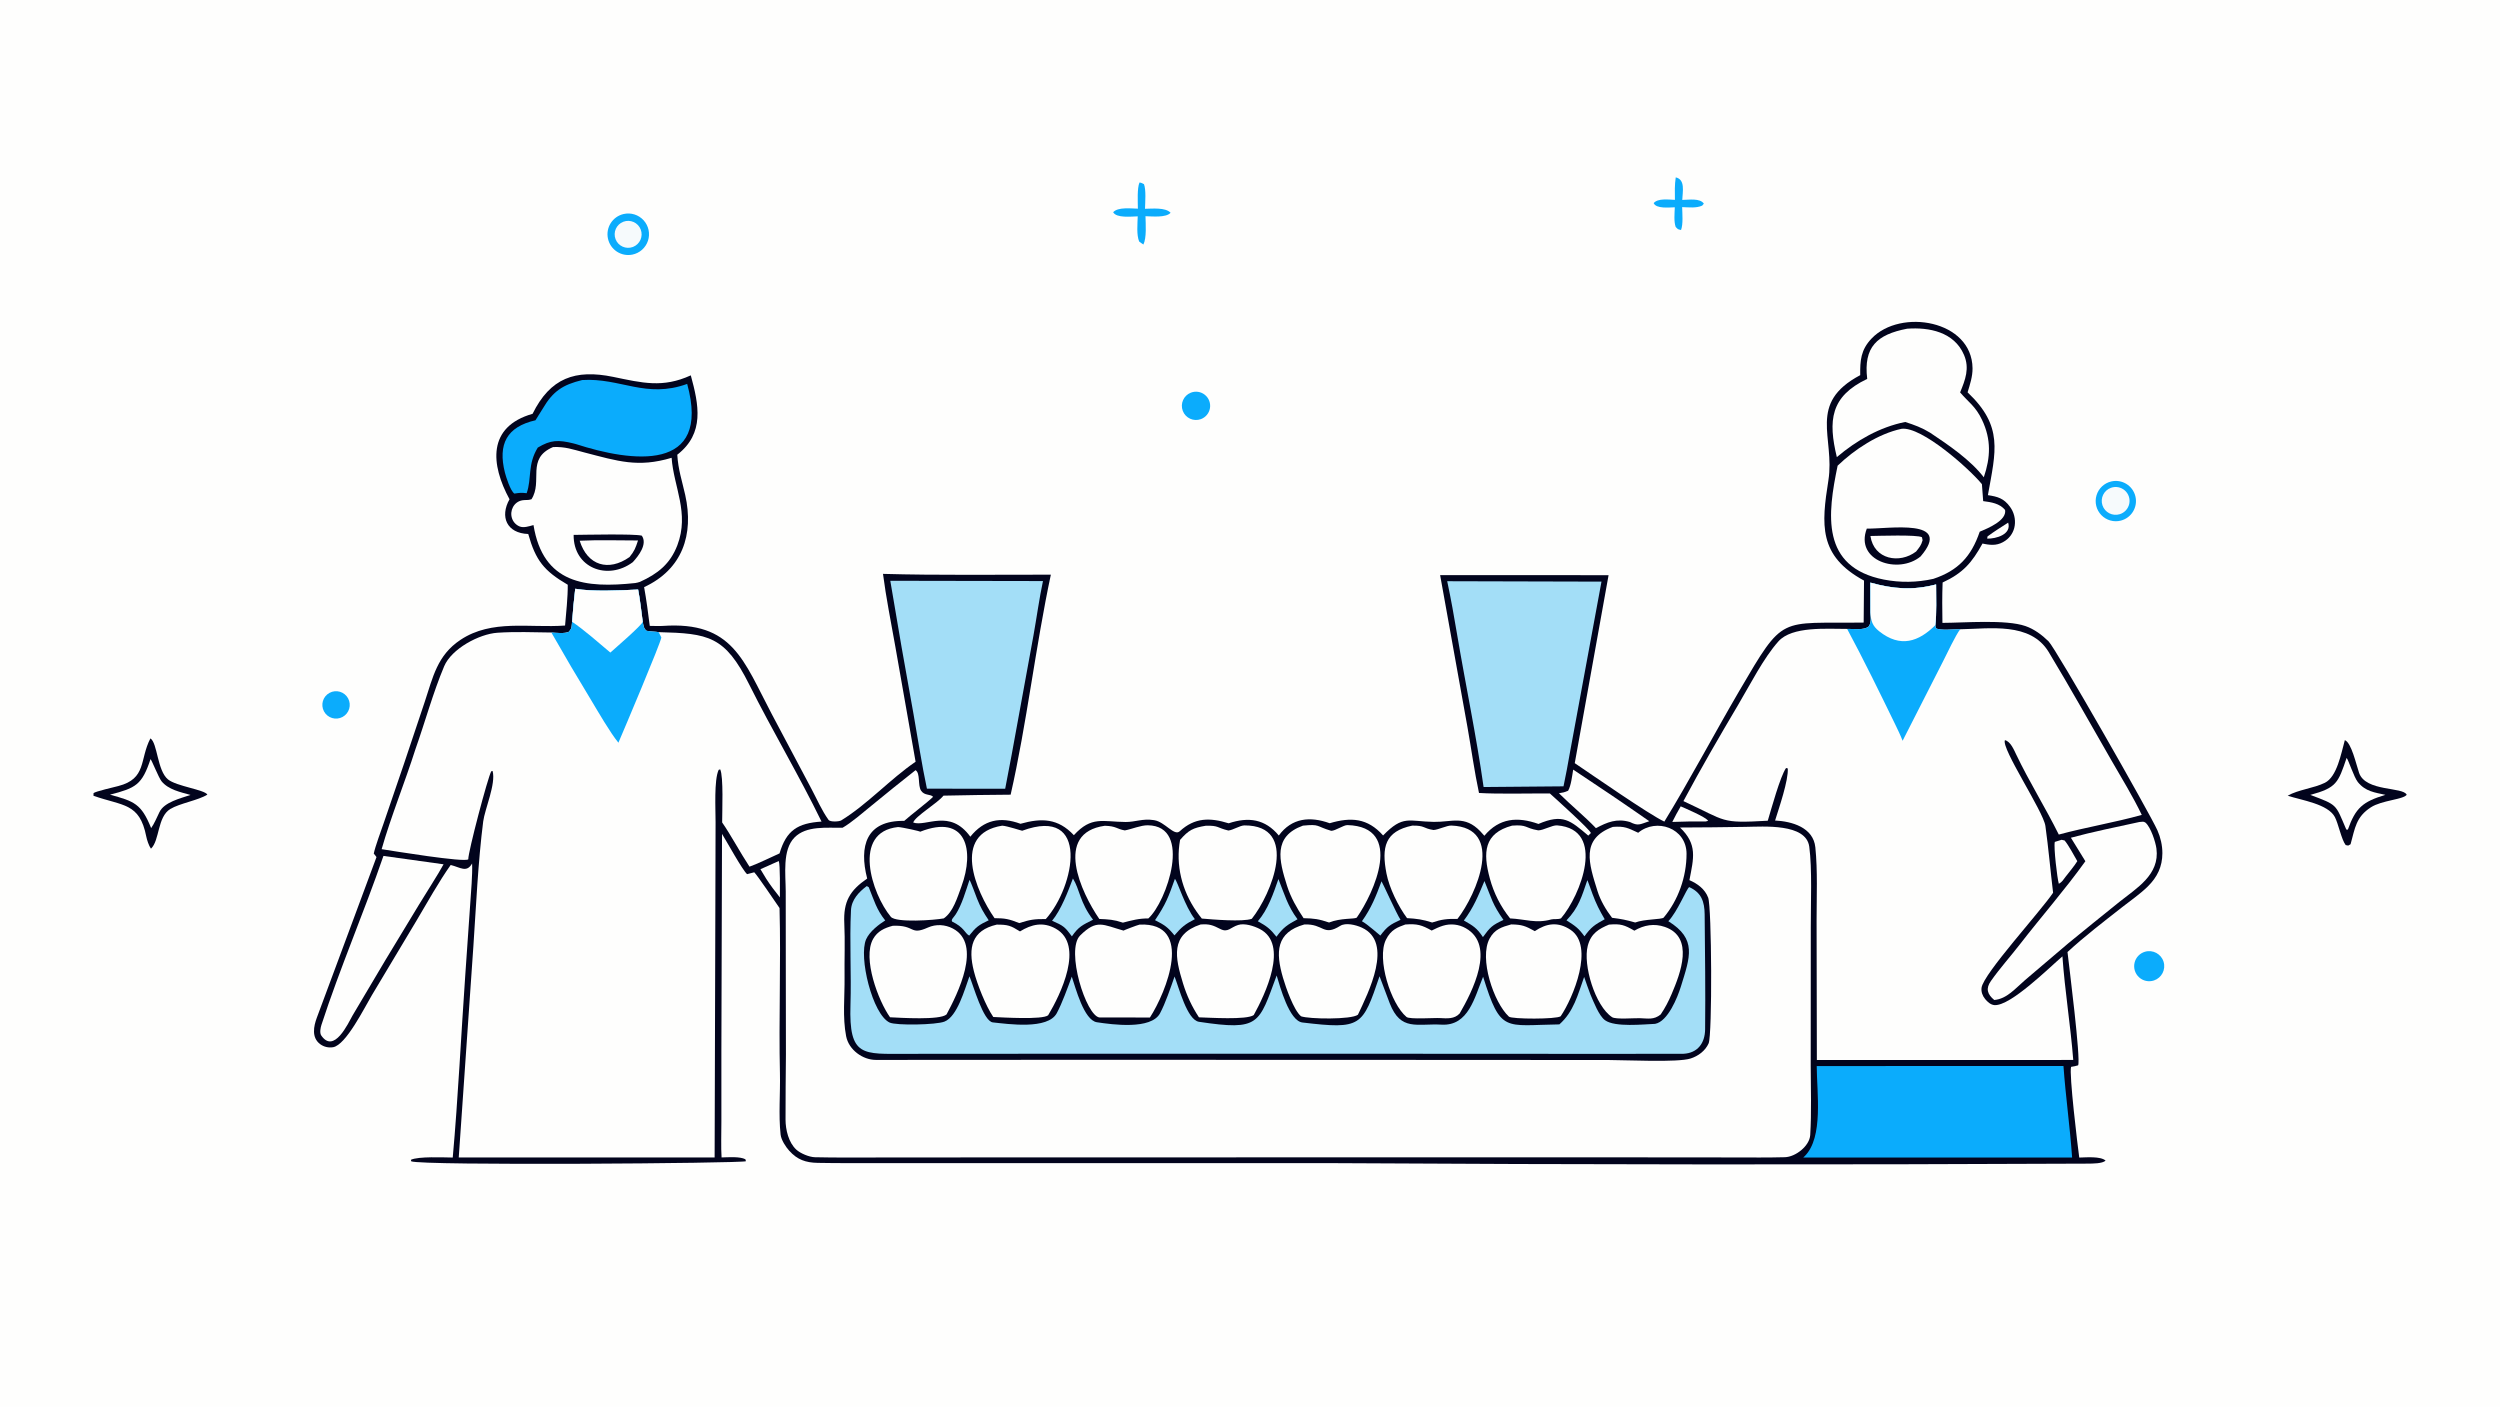
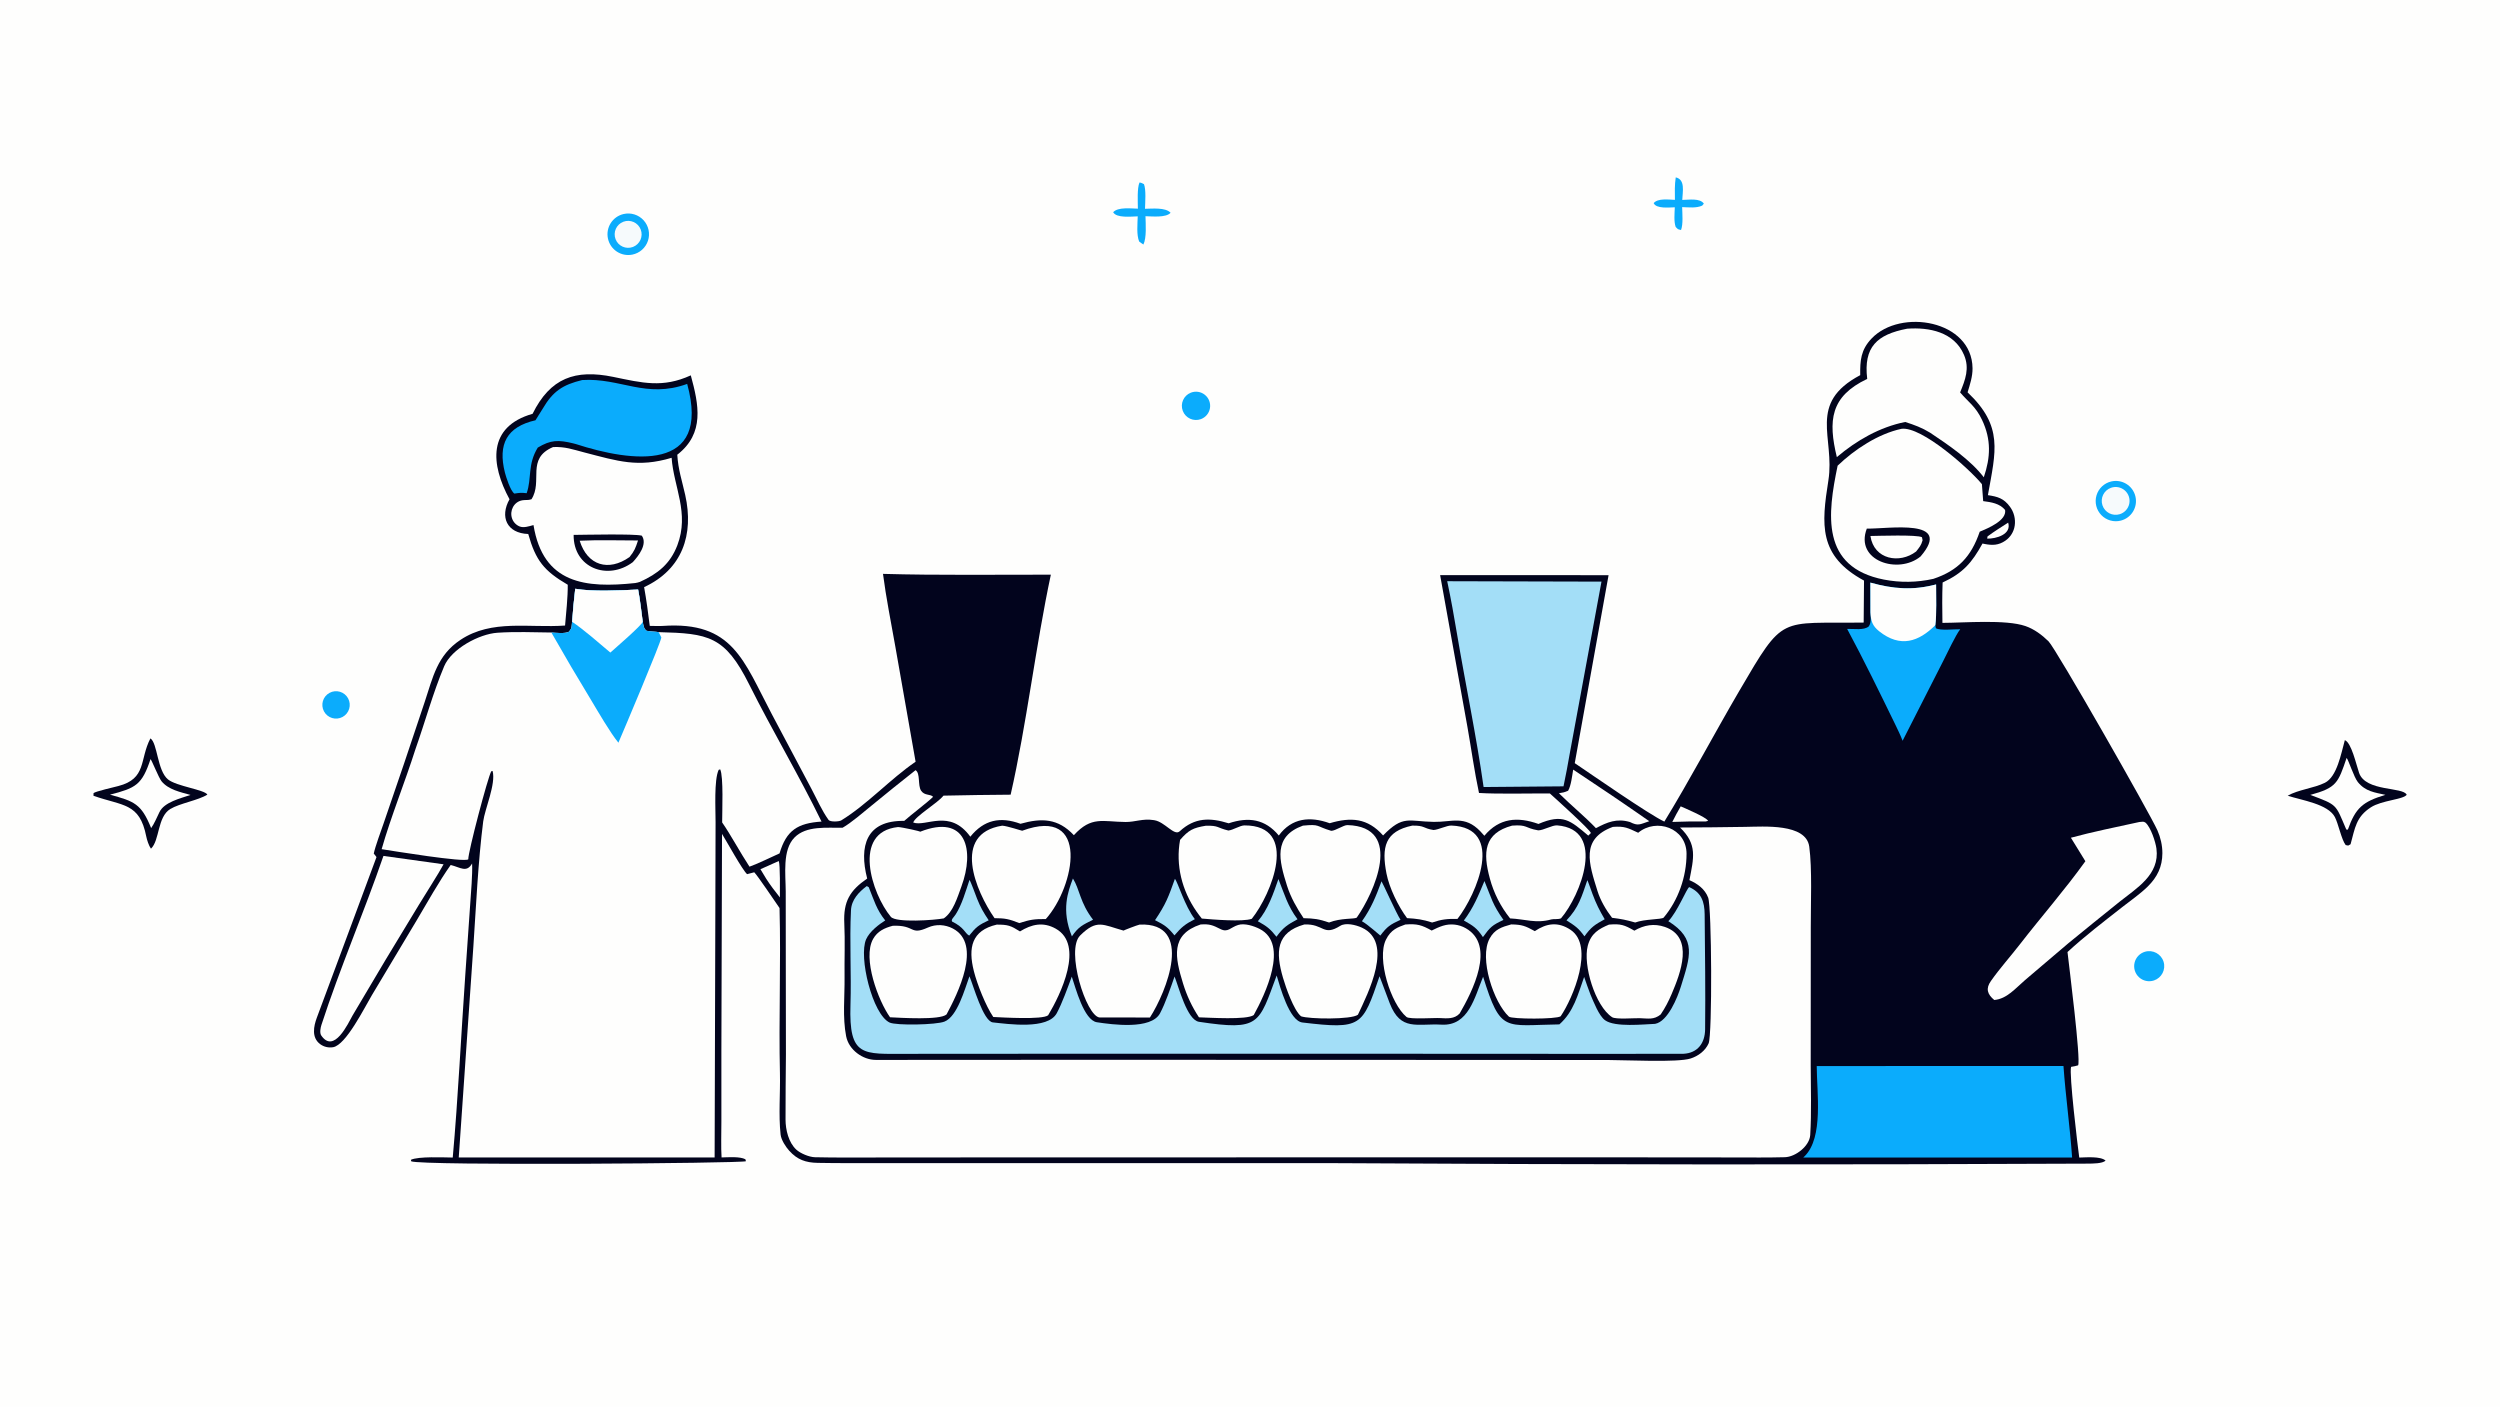
<svg xmlns="http://www.w3.org/2000/svg" version="1.1" style="display: block;" viewBox="0 0 2048 1152" width="1820" height="1024" preserveAspectRatio="none">
  <path transform="translate(0,0)" fill="rgb(254,254,253)" d="M 0 0 L 2048 0 L 2048 1152 L 0 1152 L 0 0 z" />
  <path transform="translate(0,0)" fill="rgb(2,4,29)" d="M 1523.89 307.254 C 1523.77 295.292 1524.27 286.577 1533.31 277.14 C 1556.98 252.419 1615.47 262.191 1615.9 301.603 C 1615.98 308.366 1613.81 314.842 1611.85 321.335 C 1641.29 349.143 1634.93 369.516 1628.49 405.528 C 1636.46 406.74 1641.52 408.114 1646.56 415.031 C 1649.86 419.486 1651.26 425.073 1650.45 430.56 C 1649.71 435.53 1646.93 439.968 1642.79 442.816 C 1637.25 446.643 1632.13 446.764 1625.73 445.496 C 1625.18 445.386 1624.63 445.269 1624.07 445.147 C 1615.37 460.853 1608.2 469.267 1591.39 477.073 C 1590.95 488.447 1591.07 498.791 1591.24 510.137 C 1609.21 510.085 1643.09 507.193 1659.22 512.738 C 1666.36 515.194 1672.81 520.003 1678.16 525.253 C 1684.18 531.17 1761.21 666.219 1767.36 680.045 C 1769.93 685.83 1771.44 692.429 1771.42 698.771 C 1771.39 709.805 1767.27 718.318 1759.49 726 C 1753.19 732.218 1745.52 737.433 1738.56 742.906 C 1723.47 754.764 1707.79 766.705 1693.7 779.715 C 1695.01 791.395 1704.73 867.902 1702.39 872.504 C 1700.15 873.155 1698.94 873.399 1696.64 873.751 C 1694.84 879.112 1702.03 938.649 1703.32 948.05 C 1708.88 947.918 1720.87 946.826 1724.91 950.556 C 1722.2 953.033 1714.37 952.952 1710.55 953.008 C 1502.88 953.999 1295.21 953.861 1087.54 952.592 L 809.27 952.623 L 720.205 952.592 C 703.459 952.597 686.579 952.708 669.844 952.393 C 660.082 952.209 653.207 949.839 646.59 942.514 C 643.652 939.262 639.953 933.619 639.464 929.178 C 637.698 913.12 639.3 895.274 638.924 879.055 C 637.892 834.555 639.804 787.952 638.592 743.679 C 635.048 738.596 620.611 717.095 617.88 714.398 C 615.944 714.963 613.993 715.476 612.029 715.935 C 608.217 712.667 595.283 689.093 591.481 682.96 L 590.958 860.917 L 590.956 918.586 C 590.965 926.999 590.555 940.005 591.111 947.947 C 596.485 947.8 606.143 947.054 610.607 949.429 L 611.083 951.036 C 608.94 952.792 344.048 954.832 336.837 951.094 L 336.63 949.873 C 342.663 946.969 363.232 947.937 370.887 948.027 C 375.217 900.021 377.777 846.704 381.185 798.172 L 385.181 740.669 C 385.794 731.531 387.181 715.928 386.747 707.192 C 382.247 715.03 377.262 710.428 369.205 708.418 C 359.969 721.346 349.564 739.881 341.364 753.72 L 304.605 815.124 C 298.705 824.997 283.465 855.851 272.872 857.664 C 269.159 858.297 265.348 857.4 262.308 855.175 C 255.052 849.791 256.907 840.528 259.636 833.265 C 276.058 789.563 292.065 745.673 308.423 701.948 C 308.471 701.82 306.455 699.389 306.194 699.087 C 307.183 693.828 312.363 679.855 314.273 674.286 L 331.033 625.278 L 347.937 574.835 C 354.655 554.656 358.124 536.706 377.271 524.01 C 403.001 506.947 433.502 514.475 462.902 512.316 C 463.761 502.121 465.228 488.904 465.096 478.913 C 445.706 467.566 438.876 459.181 432.732 437.344 C 415.201 436.745 409.287 423.32 417.395 408.891 C 401.868 380.31 399.133 349.501 436.291 338.902 C 450.825 309.508 471.192 302.259 502.392 308.676 C 526.069 313.546 542.826 317.969 565.902 307.414 C 572.475 331.508 577.398 354.883 554.832 372.405 C 555.563 384.653 558.696 393.6 561.329 405.37 C 568.609 437.913 558.935 466.381 527.657 480.861 C 529.612 491.673 530.911 501.734 532.281 512.6 C 535.5 512.605 539.906 512.842 542.967 512.629 C 600.239 508.653 608.952 540.773 632.186 584.734 L 664.851 646.287 C 669.304 654.683 673.229 663.82 678.726 671.459 C 680.107 673.38 687.452 672.94 689.138 671.905 C 710.593 658.737 729.417 637.909 750.058 623.869 L 733.429 529.414 C 730.046 510.312 725.8 489.097 723.346 470.001 C 768.079 471.27 815.919 470.587 860.859 470.654 C 848.399 529.072 840.987 593.497 827.911 650.847 C 809.566 650.964 791.221 651.227 772.88 651.637 C 768.281 657.664 749.619 668.554 748.106 673.652 C 758.596 677.484 778.042 661.988 794.893 685.254 C 806.034 671.421 819.427 668.574 835.981 674.676 C 853.309 669.815 866.71 670.139 879.713 684.02 C 894.151 668.155 903.355 673.052 922.102 673.216 C 929.813 673.283 936.192 670.273 944.905 671.641 L 945.581 671.743 C 954.367 673.145 961.908 684.978 966.423 680.82 C 978.799 669.423 991.223 669.539 1006.53 674.286 C 1022.76 668.891 1036.33 670.708 1047.59 684.292 C 1058.27 669.762 1073.22 668.445 1089.28 674.223 C 1106.62 669.091 1120.28 669.887 1133.04 684.243 C 1149.51 667.209 1153.95 672.811 1174.55 673.121 C 1189.6 673.347 1199.8 667.526 1212.64 680.791 C 1213.79 681.994 1214.91 683.229 1215.99 684.494 C 1228.2 669.878 1243.17 668.716 1260.3 674.813 C 1280.41 666.203 1286.34 671.922 1301.12 684.368 L 1303.25 682.27 C 1302.66 679.508 1274.22 653.969 1269.7 649.877 C 1252.69 649.699 1227.61 650.452 1211.59 649.439 C 1207.92 632.433 1205.28 613.165 1202.19 595.742 L 1179.75 471.008 L 1317.74 471.073 L 1290.04 625.024 C 1304.06 634.47 1351.02 667.145 1363.43 672.893 C 1383.65 639.96 1405.05 599.629 1424.71 566.039 C 1461.88 502.546 1456.73 510.879 1526.72 509.879 L 1527 475.496 C 1489.51 455.191 1492.11 429.619 1497.82 393.408 C 1503.36 358.199 1480.26 330.384 1523.89 307.254 z" />
  <path transform="translate(0,0)" fill="rgb(254,254,253)" d="M 468.656 509.253 C 469.353 499.986 470.086 491.417 471.211 482.197 C 485.528 484.677 507.876 483.528 522.748 482.831 C 524.299 490.531 525.457 501.32 526.546 509.309 C 527.231 512.522 527.23 514.653 529.69 516.625 C 533.074 517.256 537.293 517.24 539.596 517.724 C 580.443 518.765 593.879 520.821 613.765 560.628 C 632.504 598.141 654.668 635.162 673.004 672.874 C 653.527 674.175 644.21 679.923 638.599 698.937 C 633.355 701.298 619.08 708.16 613.977 709.804 C 606.588 698.611 598.445 683.408 591.586 673.588 C 591.57 664.759 592.809 635.899 589.967 630.087 L 588.726 630.521 C 584.844 638.767 586.225 662.951 586.198 673.253 L 586.024 740.312 L 585.421 947.978 L 375.804 947.966 L 387.776 775.266 C 390.02 742.117 391.615 705.909 395.83 672.812 C 397.117 662.701 406.446 641.868 403.524 631.416 L 402.454 631.672 C 399.717 636.185 383.334 698.283 383.621 703.753 C 381.011 706.619 321.224 696.81 312.64 695.473 C 320.018 669.462 331.939 640.029 340.319 613.618 C 348.268 591.206 354.65 567.552 363.861 545.664 C 369.886 531.348 392.504 519.227 407.503 518.214 C 421.906 517.242 437.188 517.812 451.672 518.026 C 455.877 518.243 462.571 519.143 466.077 517.377 C 468.756 514.012 467.984 514.161 468.656 509.253 z" />
  <path transform="translate(0,0)" fill="rgb(11,172,252)" d="M 468.656 509.253 C 469.353 499.986 470.086 491.417 471.211 482.197 C 485.528 484.677 507.876 483.528 522.748 482.831 C 524.299 490.531 525.457 501.32 526.546 509.309 C 527.231 512.522 527.23 514.653 529.69 516.625 C 533.074 517.256 537.293 517.24 539.596 517.724 L 541.777 522.068 C 541.356 526.4 510.507 599.235 506.599 608.272 C 499.905 600.119 489.878 582.756 484.22 573.342 C 473.099 555.065 462.248 536.624 451.672 518.026 C 455.877 518.243 462.571 519.143 466.077 517.377 C 468.756 514.012 467.984 514.161 468.656 509.253 z" />
  <path transform="translate(0,0)" fill="rgb(254,254,253)" d="M 468.656 509.253 C 469.353 499.986 470.086 491.417 471.211 482.197 C 485.528 484.677 507.876 483.528 522.748 482.831 C 524.299 490.531 525.457 501.32 526.546 509.309 C 525.081 512.697 504.61 530.297 499.999 534.454 C 491.395 527.196 477.503 515.045 468.656 509.253 z" />
  <path transform="translate(0,0)" fill="rgb(254,254,253)" d="M 750.015 630.774 C 754.073 633.205 751.737 643.27 754.518 647.523 C 757.359 651.868 762.295 650.136 764.391 652.603 C 760.055 656.939 746.881 666.831 740.741 672.309 C 709.404 671.791 703.61 693.082 710.389 719.533 C 696.193 729.316 690.804 738.276 691.651 756.193 C 692.335 770.663 691.683 785.823 691.862 800.243 C 692.061 816.246 690.095 833.092 693.162 848.709 C 695.348 859.844 706.757 868.054 717.458 868.066 C 770.871 868.125 824.242 867.979 877.634 867.965 L 1194.42 868.071 L 1318.33 868.16 C 1331.98 868.179 1374.36 870.322 1384.93 866.917 C 1391.22 864.895 1396.95 860.657 1399.7 854.539 C 1402.78 847.66 1402.27 742.927 1399.33 735.158 C 1396.65 728.102 1390.65 723.743 1383.97 720.844 C 1387.46 702.722 1390.73 691.528 1376.25 677.736 C 1394.07 677.673 1411.89 677.498 1429.72 677.211 C 1444.7 677.027 1479.53 674.16 1482.14 693.404 C 1484.6 711.594 1483.33 740.337 1483.4 759.095 L 1483.33 872.774 C 1483.37 891.626 1484.07 910.826 1482.93 929.582 C 1482.38 938.598 1470.94 947.514 1462.14 947.755 C 1448.38 948.131 1434.59 947.977 1420.82 947.947 L 1346.84 947.88 L 1107.13 947.868 L 815.954 947.915 L 719.346 947.99 C 702.167 948.001 684.763 948.166 667.592 947.773 C 662.873 947.665 655.713 944.632 652.363 941.573 C 646 935.764 643.542 925.322 643.513 917.011 C 643.453 899.366 643.699 881.577 643.83 863.931 L 643.723 786.518 L 643.666 730.117 C 643.633 716.182 640.754 696.167 650.852 685.912 C 660.571 676.043 677.367 678.139 690.201 677.939 C 697.322 673.895 707.183 665.311 713.833 659.903 C 725.795 650.073 737.857 640.362 750.015 630.774 z" />
-   <path transform="translate(0,0)" fill="rgb(254,254,253)" d="M 1532.21 477.154 C 1550.9 482.384 1566.9 483.706 1586.06 478.638 C 1586.08 487.806 1586.55 503.411 1585.43 512.015 L 1585.87 514.499 C 1589.45 516.679 1600.84 515.204 1605.83 515.361 C 1629.95 514.987 1663.33 509.241 1678.29 534.004 C 1695.89 563.145 1712.58 593.083 1729.6 622.61 C 1737.93 637.043 1747.38 652.464 1754.54 667.406 C 1732.66 673.545 1708.91 677.465 1686.56 683.507 C 1675.63 661.474 1662.29 640.214 1651.68 617.959 C 1649.75 613.896 1646.88 607.155 1642.44 606.193 C 1639.21 612.849 1673.91 664.422 1675.59 676.465 C 1678.07 694.235 1679.77 713.497 1681.89 731.16 C 1671.42 746.721 1625.05 797.262 1623.31 808.853 C 1622.81 812.182 1624.08 815.629 1626.19 818.176 C 1628.15 820.533 1630.79 823.004 1633.98 823.19 C 1647.08 823.953 1678.58 792.628 1689.54 783.261 C 1691.5 811.307 1696.21 839.898 1698.4 868.111 L 1488.37 868.142 L 1488.15 753.877 C 1488.16 734.417 1489.08 713.143 1487.13 693.968 C 1485.47 677.538 1467.68 672.663 1454.15 672.01 C 1457.33 661.793 1465.18 639.132 1464.54 629.367 L 1463.14 628.99 C 1458.27 636.105 1451.1 662.425 1448.16 672.175 C 1408.71 674.399 1415.16 672.779 1379.06 656.106 C 1393.3 629.455 1408.58 603.133 1424.01 577.071 C 1433.54 560.987 1444.75 538.848 1456.88 525.294 C 1468.13 512.732 1496.36 515.112 1513.17 515.075 C 1518.82 514.917 1526.97 516.388 1530.9 513.021 C 1533.13 509.75 1532.43 505.591 1532.27 501.496 L 1532.21 477.154 z" />
  <path transform="translate(0,0)" fill="rgb(11,172,252)" d="M 1532.21 477.154 C 1550.9 482.384 1566.9 483.706 1586.06 478.638 C 1586.08 487.806 1586.55 503.411 1585.43 512.015 L 1585.87 514.499 C 1589.45 516.679 1600.84 515.204 1605.83 515.361 C 1602.4 519.447 1594.57 536.127 1591.62 541.883 L 1558.61 606.694 C 1556.77 601.937 1554.72 597.723 1552.5 593.153 C 1539.71 566.885 1526.99 540.815 1513.17 515.075 C 1518.82 514.917 1526.97 516.388 1530.9 513.021 C 1533.13 509.75 1532.43 505.591 1532.27 501.496 L 1532.21 477.154 z" />
  <path transform="translate(0,0)" fill="rgb(254,254,253)" d="M 1532.21 477.154 C 1550.9 482.384 1566.9 483.706 1586.06 478.638 C 1586.08 487.806 1586.55 503.411 1585.43 512.015 C 1571.86 525.492 1556.87 530.899 1539.39 516.997 C 1533.83 512.572 1532.6 508.519 1532.27 501.496 L 1532.21 477.154 z" />
  <path transform="translate(0,0)" fill="rgb(163,222,247)" d="M 710.07 725.689 C 710.608 725.999 711.146 726.31 711.684 726.62 C 715.922 737.038 718.003 744.946 725.175 753.847 C 720.246 756.945 712.486 762.683 709.553 769.247 C 703.175 783.522 714.689 830.849 728.781 837.472 C 734.136 839.989 766.811 839.426 773.714 836.688 C 784.292 832.492 790.197 810.408 794.184 799.593 C 797.211 806.524 805.429 836.513 813.349 837.347 C 825.992 838.678 858.352 843.435 865.706 829.799 C 870.158 821.545 874.592 808.977 878.005 799.863 C 881.075 808.87 887.938 835.619 898.592 837.226 C 911.136 839.118 942.962 843.531 950.287 829.902 C 954.731 821.634 959.009 808.832 962.197 799.767 C 965.718 808.583 972.433 835.392 982.217 836.857 C 1032.16 844.336 1031.03 838.757 1045.84 798.911 C 1048.61 808.084 1056.15 836.139 1066.95 837.424 C 1115.36 843.182 1116.12 840.606 1130.12 799.555 C 1132.87 806.966 1135.66 814.362 1138.49 821.742 C 1147.5 844.783 1160.65 838.101 1180.99 839.185 C 1203.06 840.361 1207.97 816.811 1214.96 799.953 C 1229.45 846.358 1232.43 839.575 1277.44 838.974 C 1289.18 828.59 1292.55 814.684 1297.73 800.107 C 1299.21 804.74 1301.27 810.018 1302.95 814.654 C 1305.49 820.505 1309.77 831.858 1314.84 835.568 C 1322.95 841.492 1346.38 838.899 1355.81 838.542 C 1366.36 836.68 1374.27 816.686 1376.92 808.177 C 1384.57 783.538 1390.3 769.161 1366.7 754.463 C 1374.33 746.479 1381.68 727.705 1383.81 726.537 C 1393.83 731.013 1396.36 738.487 1396.45 748.926 C 1396.74 780.392 1397.18 811.591 1396.83 843.084 C 1396.71 854.154 1390.86 862.49 1379 863.054 C 1328.65 863.196 1278.25 863.112 1227.9 863.051 L 952.108 862.984 L 792.703 863.054 L 742.748 863.098 C 706.734 863.102 695.346 865.949 696.707 823.062 C 697.508 797.778 695.869 770.843 697.119 745.494 C 697.546 736.826 703.616 730.497 710.07 725.689 z" />
-   <path transform="translate(0,0)" fill="rgb(163,222,247)" d="M 729.332 475.659 L 854.41 475.887 C 851.496 489.273 849.103 506.696 846.592 520.607 L 828.735 618.253 L 823.449 645.981 L 759.338 645.929 C 755.259 627.034 751.788 604.112 748.351 584.838 C 741.73 548.495 735.39 512.101 729.332 475.659 z" />
  <path transform="translate(0,0)" fill="rgb(163,222,247)" d="M 1185.55 476.017 L 1311.94 476.354 L 1285.93 617.221 C 1284.39 626.181 1282.7 635.111 1280.83 644.008 L 1215.36 644.574 C 1209.47 602.841 1200.73 561.527 1193.72 519.979 C 1191.24 505.278 1188.68 490.593 1185.55 476.017 z" />
  <path transform="translate(0,0)" fill="rgb(11,172,252)" d="M 1488.26 873.097 L 1690.39 873.045 C 1692.17 898.046 1695.74 922.92 1697.48 948.004 L 1685.5 948.033 L 1477.23 948.014 C 1477.64 947.633 1478.05 947.246 1478.44 946.852 C 1493.91 931.445 1488.34 894.799 1488.26 873.097 z" />
  <path transform="translate(0,0)" fill="rgb(254,254,253)" d="M 1557.75 351.188 C 1574.31 349.108 1613.44 384.103 1623.58 396.513 L 1624.62 410.416 C 1631.25 411.298 1638.07 412.249 1642.57 417.654 C 1644.05 426.26 1628.59 432.648 1621.79 435.475 C 1614.86 455.765 1604.13 467.295 1583.82 474.077 C 1570.5 477.091 1556.7 477.295 1543.3 474.678 C 1491.35 464.477 1497.15 420.939 1505.38 381.395 C 1519.34 368.004 1538.66 355.28 1557.75 351.188 z" />
  <path transform="translate(0,0)" fill="rgb(2,4,29)" d="M 1529.29 432.927 C 1546.74 433.298 1600.48 424.039 1573.34 455.736 C 1555.25 470.747 1519.16 459.375 1529.29 432.927 z" />
  <path transform="translate(0,0)" fill="rgb(254,254,253)" d="M 1532.25 438.977 C 1538.72 438.897 1570.6 437.758 1574.48 439.998 L 1574.98 442.46 C 1573.82 446.743 1572.39 448.2 1569.68 451.694 C 1556.18 462.004 1535.14 458.362 1532.25 438.977 z" />
  <path transform="translate(0,0)" fill="rgb(254,254,253)" d="M 453.112 366.129 C 463.175 365.773 468.968 368.028 478.609 370.527 C 506.248 377.688 522.622 383.179 550.188 374.941 C 551.9 398.943 564.937 420.184 554.884 446.569 C 549.016 461.97 538.699 469.997 524.203 476.567 C 523.134 476.898 521.487 477.396 520.358 477.515 C 479.717 481.828 444.889 478.269 437.037 430.025 C 433.498 430.977 429.113 432.552 425.684 431.172 C 422.76 429.985 420.493 427.589 419.471 424.603 C 417.283 418.292 420.964 410.971 427.805 409.759 C 430.654 409.254 432.428 409.882 435.362 408.901 C 444.941 394.174 430.729 375.575 453.112 366.129 z" />
  <path transform="translate(0,0)" fill="rgb(2,4,29)" d="M 469.924 438.082 C 479.166 437.998 519.762 437.066 525.771 438.713 C 530.597 445.622 523.141 455.241 518.384 460.408 C 497.853 475.795 469.643 465.219 469.924 438.082 z" />
  <path transform="translate(0,0)" fill="rgb(254,254,253)" d="M 474.877 442.855 C 489.553 442.118 507.725 442.608 522.662 442.644 C 520.616 448.866 519.791 451.171 515.723 456.225 C 498.544 468.337 481.205 463.216 474.877 442.855 z" />
  <path transform="translate(0,0)" fill="rgb(254,254,253)" d="M 1562.35 269.205 C 1580.3 267.907 1600.86 271.797 1608.92 290.683 C 1613.61 301.657 1610 311.035 1605.72 321.378 C 1612.48 329.365 1618.36 332.646 1623.68 343.88 C 1631.32 360.019 1630.69 374.525 1625.13 390.9 C 1614.11 376.564 1596.15 364.401 1581.22 354.43 C 1574.36 350.218 1568.26 348.009 1560.7 345.591 C 1539.85 349.806 1520.86 360.704 1504.74 374.374 C 1497.49 344.461 1499.36 324.675 1529.62 310.318 C 1526.46 284.11 1537.67 273.96 1562.35 269.205 z" />
  <path transform="translate(0,0)" fill="rgb(11,172,252)" d="M 476.915 311.256 C 508.207 309.266 529.131 326.688 562.937 314.422 C 583.03 387.577 517.288 378.461 471.599 363.639 C 470.934 363.458 470.267 363.286 469.599 363.122 C 457.364 360.139 451.158 360.207 440.529 366.603 C 432.004 380.532 435.775 391.551 431.448 403.933 C 426.923 403.421 425.917 403.583 421.376 404.249 C 418.114 402.087 414.435 390.259 413.621 387.036 C 407.748 363.791 415.133 349.566 438.666 344.204 C 438.561 344.228 443.987 335.748 444.602 334.694 C 452.986 320.331 461.115 315.118 476.915 311.256 z" />
  <path transform="translate(0,0)" fill="rgb(254,254,253)" d="M 1752.54 673.227 C 1755 673.087 1755.85 672.546 1757.54 673.699 C 1761.93 677.46 1765.84 689.578 1766.56 695.036 C 1769.38 716.474 1750.11 727.497 1736.41 738.491 C 1722.36 749.753 1708.37 761.086 1694.43 772.492 L 1659.03 802.594 C 1651.07 809.4 1644.09 818.11 1633.69 818.989 C 1627.97 814.264 1626.54 809.603 1631.01 803.358 C 1638.3 792.999 1646.88 783.478 1654.64 773.47 C 1672.18 750.829 1691.67 728.615 1708.34 705.347 L 1696.48 686.106 C 1712.77 681.607 1735.77 676.876 1752.54 673.227 z" />
  <path transform="translate(0,0)" fill="rgb(254,254,253)" d="M 1067.35 676.197 C 1081.62 674.806 1077.58 676.606 1090.55 680.45 C 1094.07 680.405 1100.65 675.657 1103.87 675.751 C 1150.54 677.111 1125.37 731.717 1111.43 751.555 C 1109.4 752.884 1098.45 751.69 1088.77 755.538 C 1080.38 752.674 1076.47 752.193 1067.9 751.988 C 1062.4 743.845 1057.32 734.863 1054.35 725.479 C 1047.71 704.528 1042.78 685.081 1067.35 676.197 z" />
  <path transform="translate(0,0)" fill="rgb(254,254,253)" d="M 1238.73 676.184 C 1251.61 675.23 1248.71 678.122 1260.12 680.063 C 1264.36 680.085 1271.64 675.667 1275.64 675.985 C 1316.34 679.215 1294.59 733.697 1278.81 752.08 C 1276.71 753.147 1272.77 752.462 1270.78 753.024 C 1258.4 756.521 1249.31 752.75 1237.08 752.177 C 1229.33 742.547 1223.68 731.407 1220.48 719.469 C 1214.68 698.226 1215.61 682.356 1238.73 676.184 z" />
  <path transform="translate(0,0)" fill="rgb(254,254,253)" d="M 987.833 676.274 C 998.68 676.054 996.574 677.881 1006.26 680.196 C 1010.07 679.891 1015.76 676.014 1019.48 676.008 C 1064.75 675.933 1041.57 732.373 1025.48 752.484 C 1018.12 755.177 993.283 753.047 984.524 752.299 C 982.987 750.407 981.523 748.457 980.134 746.453 C 968.245 729.31 962.957 708.533 966.726 687.861 C 973.784 679.793 977.284 678.023 987.833 676.274 z" />
  <path transform="translate(0,0)" fill="rgb(254,254,253)" d="M 820.992 676.225 C 825.013 676.413 837.127 680.471 837.387 680.375 C 893.385 659.71 880.534 726.168 856.723 752.699 C 847.081 752.616 843.831 753.22 834.959 755.996 C 826.674 752.734 823.627 752.022 814.719 751.974 C 799.202 729.687 779.52 682.822 820.992 676.225 z" />
  <path transform="translate(0,0)" fill="rgb(254,254,253)" d="M 1068.53 757.127 C 1084.7 756.498 1083.72 767.14 1097.95 758.258 C 1102.45 755.442 1110.69 757.485 1115.58 759.712 C 1142.04 771.766 1120.74 813.309 1112.42 831.049 C 1107.13 835.191 1072.05 834.684 1065.81 832.327 C 1059.87 827.479 1053.31 808.636 1051.04 800.856 C 1044.85 779.69 1045.3 763.642 1068.53 757.127 z" />
  <path transform="translate(0,0)" fill="rgb(254,254,253)" d="M 1156.92 676.177 C 1167.41 675.99 1165.57 678.415 1174.36 679.782 C 1178.28 679.566 1185.34 675.991 1188.99 676.128 C 1233.26 677.786 1209.55 732.553 1193.98 752.577 C 1185.54 752.456 1181.2 752.895 1173.21 755.54 C 1165.61 753.05 1160.43 752.377 1152.65 751.947 C 1145.48 742.281 1138.1 727.285 1135.8 715.413 C 1131.62 693.815 1134.52 680.831 1156.92 676.177 z" />
  <path transform="translate(0,0)" fill="rgb(254,254,253)" d="M 735.679 677.349 C 738.806 677.444 754.558 680.883 753.726 681.212 C 791.707 666.198 798.59 696.307 787.557 726.147 C 784.25 735.091 780.826 746.888 773.146 752.163 C 765.974 753.578 733.977 755.95 729.756 750.865 C 714.08 731.978 697.694 681.343 735.679 677.349 z" />
  <path transform="translate(0,0)" fill="rgb(254,254,253)" d="M 1151.24 757.164 C 1160.83 756.44 1164.63 757.541 1172.84 762.119 C 1175.26 760.801 1179.42 758.97 1182.05 758.178 C 1188.32 756.231 1195.12 756.98 1200.81 760.247 C 1225.57 774.372 1206.12 812.19 1195.75 830.042 C 1191.47 834.686 1185.52 834.113 1179.64 833.808 C 1175.38 833.489 1154.77 835.046 1152.21 832.9 C 1139.27 822.045 1127.7 785.329 1135.33 769.668 C 1139.43 761.25 1145.24 759.353 1151.24 757.164 z" />
  <path transform="translate(0,0)" fill="rgb(254,254,253)" d="M 314.116 700.993 L 363.365 707.866 C 359.624 715.002 347.923 733.08 343.188 740.991 C 324.818 771.01 306.722 801.195 288.9 831.543 C 285.312 837.856 273.638 863.651 263.061 847.896 C 261.756 845.687 262.61 841.577 263.336 839.346 C 278.485 792.784 298.223 747.226 314.116 700.993 z" />
-   <path transform="translate(0,0)" fill="rgb(254,254,253)" d="M 905.033 676.308 C 914.565 676.551 914.681 678.941 921.47 680.111 C 927.247 679.037 934.513 675.836 940.317 675.908 C 977.295 676.37 955.72 738.796 940.681 752.246 C 933.523 752.02 926.731 753.864 919.89 755.656 C 912.404 753.134 908.203 752.966 900.539 752.618 C 885.621 730.965 862.976 682.239 905.033 676.308 z" />
  <path transform="translate(0,0)" fill="rgb(254,254,253)" d="M 933.575 757.236 C 978.675 755.257 955.372 812.709 942.019 833.338 L 900.751 833.318 C 889.74 832.235 872.792 778.082 884.864 766.152 C 898.626 752.551 903.334 757.406 920.388 762.154 C 920.187 762.098 931.302 757.728 933.575 757.236 z" />
  <path transform="translate(0,0)" fill="rgb(254,254,253)" d="M 816.529 757.261 C 825.675 757.255 827.832 757.993 835.572 762.829 C 845.086 756.963 854.506 754.788 864.846 760.571 C 888.642 773.879 868.74 814.705 858.64 831.504 C 854.075 835.325 821.199 833.262 813.687 832.914 C 807.481 823.743 800.521 806.192 797.801 795.42 C 792.924 776.107 795.971 762.03 816.529 757.261 z" />
  <path transform="translate(0,0)" fill="rgb(254,254,253)" d="M 731.34 758.212 C 750.13 757.416 745.124 766.406 760.131 759.654 C 766.671 756.718 774.187 757.118 780.548 760.448 C 805.054 773.278 784.205 814.42 775.407 830.811 C 770.122 835.671 737.489 833.559 729.128 833.147 C 719.6 819.894 706.336 784.904 715.234 769.022 C 718.794 762.667 724.559 760.012 731.34 758.212 z" />
  <path transform="translate(0,0)" fill="rgb(254,254,253)" d="M 1342.01 682.028 C 1356.77 669.685 1381.62 678.062 1381.62 699.322 C 1381.61 718.121 1374.83 737.27 1362.85 751.549 C 1361.01 753.127 1347.27 752.646 1339.55 755.531 C 1331.92 753.347 1328.46 752.697 1320.59 751.673 C 1315.66 745.29 1311.05 737.417 1308.65 729.699 C 1301.7 707.351 1294.55 687.03 1321.28 677.213 C 1331.02 676.536 1333.31 678.019 1342.01 682.028 z" />
  <path transform="translate(0,0)" fill="rgb(254,254,253)" d="M 1257.32 762.594 C 1266.97 756.083 1276.42 754.702 1286.62 761.541 C 1306.41 774.819 1288.7 817.299 1278.5 832.31 C 1275.21 834.859 1238.42 834.772 1236.09 832.617 C 1223.6 821.062 1211.52 784.791 1220.29 768.675 C 1224.43 761.065 1230.17 759.254 1237.99 757.084 C 1246.88 757.241 1249.5 758.312 1257.32 762.594 z" />
  <path transform="translate(0,0)" fill="rgb(254,254,253)" d="M 983.53 757.141 C 990.778 756.629 993.372 757.643 999.848 760.922 C 1005.93 764.002 1008.08 759.459 1014.26 757.562 C 1019.47 755.856 1027.23 758.394 1031.94 760.805 C 1056.34 773.298 1036.15 814.865 1027.07 831.326 C 1021.4 835.482 990.509 833.416 982.176 833.191 C 976.419 824.454 972.21 815.417 969.138 805.426 C 962.616 784.218 958.508 765.408 983.53 757.141 z" />
  <path transform="translate(0,0)" fill="rgb(254,254,253)" d="M 1318.07 757.254 C 1327.71 756.425 1330.66 757.52 1338.87 762.214 C 1346.77 757.572 1355.1 756.118 1363.88 759.165 C 1388.15 767.59 1376.59 797.256 1369.45 814.011 C 1366.85 820.105 1364.13 825.413 1360.4 830.869 C 1354.77 835.405 1350.13 834.098 1343.2 833.897 C 1338.91 833.748 1323.63 835.062 1320.61 833.064 C 1306.72 823.87 1296.61 790.251 1300.7 774.605 C 1303.39 764.31 1309.93 760.686 1318.07 757.254 z" />
  <path transform="translate(0,0)" fill="rgb(254,254,253)" d="M 1288.75 630.306 C 1309.71 644.122 1330.49 658.208 1351.09 672.562 C 1342.93 675.304 1342.08 676.607 1335.25 673.242 C 1324.48 670.055 1316.7 673.359 1307.37 678.251 C 1298.73 669.097 1286.54 659.144 1277.07 649.674 C 1280.38 649.124 1281.42 649.014 1284.62 647.603 C 1287.02 643.433 1287.91 635.336 1288.75 630.306 z" />
-   <path transform="translate(0,0)" fill="rgb(163,222,247)" d="M 878.942 719.475 C 884.616 728.514 884.681 739.378 895.435 753.247 C 886.874 757.577 883.656 758.792 878.094 766.873 C 872.298 759.054 871.104 758.11 861.855 754.115 C 869.231 745.185 874.887 730.271 878.942 719.475 z" />
+   <path transform="translate(0,0)" fill="rgb(163,222,247)" d="M 878.942 719.475 C 884.616 728.514 884.681 739.378 895.435 753.247 C 886.874 757.577 883.656 758.792 878.094 766.873 C 869.231 745.185 874.887 730.271 878.942 719.475 z" />
  <path transform="translate(0,0)" fill="rgb(163,222,247)" d="M 962.476 719.788 C 964.724 722.012 970.569 742.182 978.835 752.798 C 970.871 756.862 967.887 759.297 962.099 766.086 C 956.696 759.339 953.912 757.516 946.196 753.617 C 955.027 740.494 957.122 734.857 962.476 719.788 z" />
  <path transform="translate(0,0)" fill="rgb(163,222,247)" d="M 1047.28 719.925 C 1052.31 732.491 1054.73 741.867 1062.93 752.875 C 1054.45 757.524 1051.37 759.432 1045.68 767.191 C 1040.39 760.527 1037.86 758.666 1030.43 754.506 C 1038.83 744.673 1043.1 731.946 1047.28 719.925 z" />
  <path transform="translate(0,0)" fill="rgb(163,222,247)" d="M 1216.06 721.56 C 1222.01 736.036 1222.43 740.325 1231.64 753.42 C 1222.24 757.826 1220.85 759.236 1214.81 767.476 C 1209.77 759.923 1206.88 758.292 1199.19 753.874 C 1207.13 743.389 1211.03 733.578 1216.06 721.56 z" />
  <path transform="translate(0,0)" fill="rgb(163,222,247)" d="M 1131.73 721.793 C 1132.38 722.386 1143.87 748.059 1147.31 753.301 C 1138.67 757.357 1136.51 758.682 1130.75 766.231 C 1130.45 766.12 1120.21 756.862 1115.69 754.5 C 1123.31 743.84 1127.23 733.989 1131.73 721.793 z" />
  <path transform="translate(0,0)" fill="rgb(163,222,247)" d="M 794.208 720.653 C 795.43 722.367 799.268 733.199 800.384 735.969 C 803.374 743.391 805.518 747.052 809.953 753.713 C 801.718 757.603 799.618 759.154 793.953 766.265 C 790.306 764.32 790.191 759.749 779.908 754.716 C 779.07 752.919 781.13 751.582 782.882 748.894 C 787.96 741.1 791.165 729.667 794.208 720.653 z" />
  <path transform="translate(0,0)" fill="rgb(163,222,247)" d="M 1300.35 720.832 C 1301.01 722.057 1303.79 730.078 1304.59 732.204 C 1307.61 740.306 1310.24 745.461 1314.57 752.868 C 1306.3 757.408 1303.46 759.237 1297.98 766.855 C 1292.96 759.905 1290.35 758.332 1283.27 753.766 C 1293.24 743.405 1295.79 734.188 1300.35 720.832 z" />
-   <path transform="translate(0,0)" fill="rgb(254,254,253)" d="M 1688.86 687.795 L 1691.3 688.341 C 1694.24 691.644 1699.27 700.998 1701.73 705.289 C 1699.44 709.06 1695.06 714.312 1692.23 717.92 C 1690.41 720.369 1689.25 722.402 1686.6 723.836 C 1685.29 719.491 1682.24 693.899 1683.29 689.527 L 1688.86 687.795 z" />
  <path transform="translate(0,0)" fill="rgb(254,254,253)" d="M 637.96 705.18 C 639.204 707.836 638.887 730.416 638.895 735.012 L 633.006 727.383 C 628.786 721.665 626.513 718.001 622.951 711.886 L 637.96 705.18 z" />
  <path transform="translate(0,0)" fill="rgb(254,254,253)" d="M 1376.84 660.395 C 1380.77 662.181 1397.6 669.205 1399.29 672.261 L 1397.25 672.803 C 1388.15 672.672 1379.05 672.794 1369.95 673.17 C 1372.08 668.723 1374.41 664.673 1376.84 660.395 z" />
  <path transform="translate(0,0)" fill="rgb(254,254,253)" d="M 1645.09 428.043 C 1648.07 437.678 1635.13 441.332 1627.88 441.139 L 1628.18 439.328 C 1633.58 435.291 1639.4 431.691 1645.09 428.043 z" />
  <path transform="translate(0,0)" fill="rgb(2,4,29)" d="M 123.219 604.742 C 129.043 608.528 128.799 631.125 137.609 638.328 C 144.536 643.991 167.567 646.736 169.889 650.778 C 162.646 655.411 147.214 657.909 139.524 662.565 C 128.825 669.043 130.897 688.311 123.667 695.071 C 121.936 692.698 120.376 687.905 119.819 685.072 C 114.345 657.234 100.602 660.276 76.57 651.726 L 76.638 649.552 C 78.187 648.196 93.566 644.628 96.915 643.765 C 120.335 637.731 114.157 622.113 123.219 604.742 z" />
  <path transform="translate(0,0)" fill="rgb(254,254,253)" d="M 123.321 621.716 C 124.339 622.674 129.989 636.9 132.265 639.761 C 137.843 646.77 148.09 648.81 156.051 651.049 C 147.531 653.971 134.664 656.944 130.675 665.012 C 128.589 669.232 126.464 674.51 123.82 678.216 C 115.753 658.235 110.036 656.295 90.1 650.84 C 111.308 645.354 116.265 642.882 123.321 621.716 z" />
  <path transform="translate(0,0)" fill="rgb(2,4,29)" d="M 1920.89 606.177 C 1926.28 608.204 1930.22 626.174 1932.56 632.983 C 1937.91 648.578 1968.86 644.307 1971.56 650.936 C 1968.72 654.866 1951.19 655.393 1942.2 661.209 C 1930.07 669.066 1929.26 678.043 1925.59 691.421 C 1923.07 692.833 1924.37 692.635 1921.58 692.105 C 1918.13 687.693 1915.53 674.399 1912.7 669.12 C 1906.97 658.441 1885.79 655.492 1874.07 651.69 C 1882.81 646.674 1895.45 645.592 1904.55 641.099 C 1914.48 636.194 1917.85 617.114 1920.89 606.177 z" />
  <path transform="translate(0,0)" fill="rgb(254,254,253)" d="M 1922.35 620.725 C 1923.86 622.378 1928.4 636.647 1931.54 640.514 C 1937.84 648.295 1945.41 649.024 1954.13 650.978 C 1935.44 656.625 1929.67 661.715 1923.38 679.443 L 1922.09 679.407 C 1913.06 658.384 1915.13 659.455 1892.58 651.039 C 1914.16 645.18 1915.36 641.252 1922.35 620.725 z" />
  <path transform="translate(0,0)" fill="rgb(11,172,252)" d="M 510.82 175.293 C 516.804 173.904 523.072 175.85 527.217 180.385 C 531.361 184.919 532.738 191.337 530.818 197.172 C 528.899 203.008 523.981 207.354 517.954 208.542 C 508.848 210.338 499.984 204.5 498.037 195.425 C 496.09 186.351 501.779 177.391 510.82 175.293 z" />
  <path transform="translate(0,0)" fill="rgb(246,250,252)" d="M 510.611 181.628 C 516.306 179.438 522.699 182.283 524.884 187.981 C 527.069 193.679 524.217 200.069 518.517 202.248 C 512.825 204.423 506.446 201.577 504.265 195.887 C 502.083 190.197 504.923 183.816 510.611 181.628 z" />
  <path transform="translate(0,0)" fill="rgb(11,172,252)" d="M 1729.53 394.314 C 1738.33 392.259 1747.15 397.67 1749.31 406.45 C 1751.47 415.23 1746.16 424.113 1737.41 426.374 C 1731.65 427.86 1725.54 426.138 1721.41 421.865 C 1717.28 417.592 1715.77 411.427 1717.45 405.726 C 1719.13 400.024 1723.74 395.665 1729.53 394.314 z" />
  <path transform="translate(0,0)" fill="rgb(246,250,252)" d="M 1729.33 399.503 C 1733.22 398.122 1737.56 398.955 1740.66 401.68 C 1743.76 404.404 1745.15 408.594 1744.28 412.63 C 1743.41 416.667 1740.43 419.92 1736.49 421.132 C 1730.56 422.952 1724.27 419.702 1722.32 413.818 C 1720.38 407.934 1723.49 401.574 1729.33 399.503 z" />
  <path transform="translate(0,0)" fill="rgb(11,172,252)" d="M 933.484 149.465 C 935.222 149.728 935.598 150.047 937.152 150.83 C 938.961 155.59 938.137 165.45 937.989 170.997 C 943.857 170.937 954.743 169.716 958.946 174.253 C 955.273 178.444 943.739 177.203 938.383 177.073 C 938.542 183.617 939.379 194.773 936.671 200.258 C 935.59 199.613 934.261 198.581 933.21 197.822 C 930.94 192.389 931.845 183.368 932.033 177.188 C 926.696 177.315 914.659 178.787 911.893 173.808 C 915.886 169.42 926.455 170.776 932.152 170.901 C 932.117 165.407 931.44 154.015 933.484 149.465 z" />
  <path transform="translate(0,0)" fill="rgb(11,172,252)" d="M 1757.23 779.462 C 1763.68 777.615 1770.42 781.267 1772.4 787.677 C 1774.37 794.087 1770.86 800.901 1764.49 803.007 C 1760.25 804.408 1755.59 803.409 1752.3 800.396 C 1749.01 797.384 1747.61 792.827 1748.63 788.484 C 1749.65 784.141 1752.94 780.691 1757.23 779.462 z" />
  <path transform="translate(0,0)" fill="rgb(11,172,252)" d="M 1372.77 145.264 C 1380.75 147.091 1378.39 156.947 1378.12 163.738 C 1383.43 163.671 1392.72 162.101 1395.79 166.8 L 1394.41 168.411 C 1389.69 170.586 1383.37 169.806 1378.02 169.623 C 1378.15 175.087 1378.94 183.555 1377.1 188.384 C 1373.93 187.536 1375.09 188.186 1372.72 185.876 C 1371.12 181.329 1371.82 174.761 1372.01 169.773 C 1367.26 169.889 1356.74 171.109 1354.69 166.35 C 1358.15 162.204 1366.96 163.516 1372.09 163.683 C 1372.03 157.31 1371.79 151.586 1372.77 145.264 z" />
  <path transform="translate(0,0)" fill="rgb(11,172,252)" d="M 975.474 321.625 C 979.355 320.077 983.77 320.738 987.028 323.357 C 990.285 325.975 991.88 330.145 991.202 334.269 C 990.524 338.393 987.678 341.832 983.754 343.27 C 977.805 345.45 971.207 342.447 968.944 336.529 C 966.68 330.612 969.588 323.973 975.474 321.625 z" />
  <path transform="translate(0,0)" fill="rgb(11,172,252)" d="M 269.914 567.472 C 275.362 564.494 282.192 566.507 285.154 571.964 C 288.116 577.421 286.081 584.246 280.615 587.191 C 275.173 590.123 268.384 588.099 265.435 582.666 C 262.486 577.233 264.489 570.437 269.914 567.472 z" />
</svg>